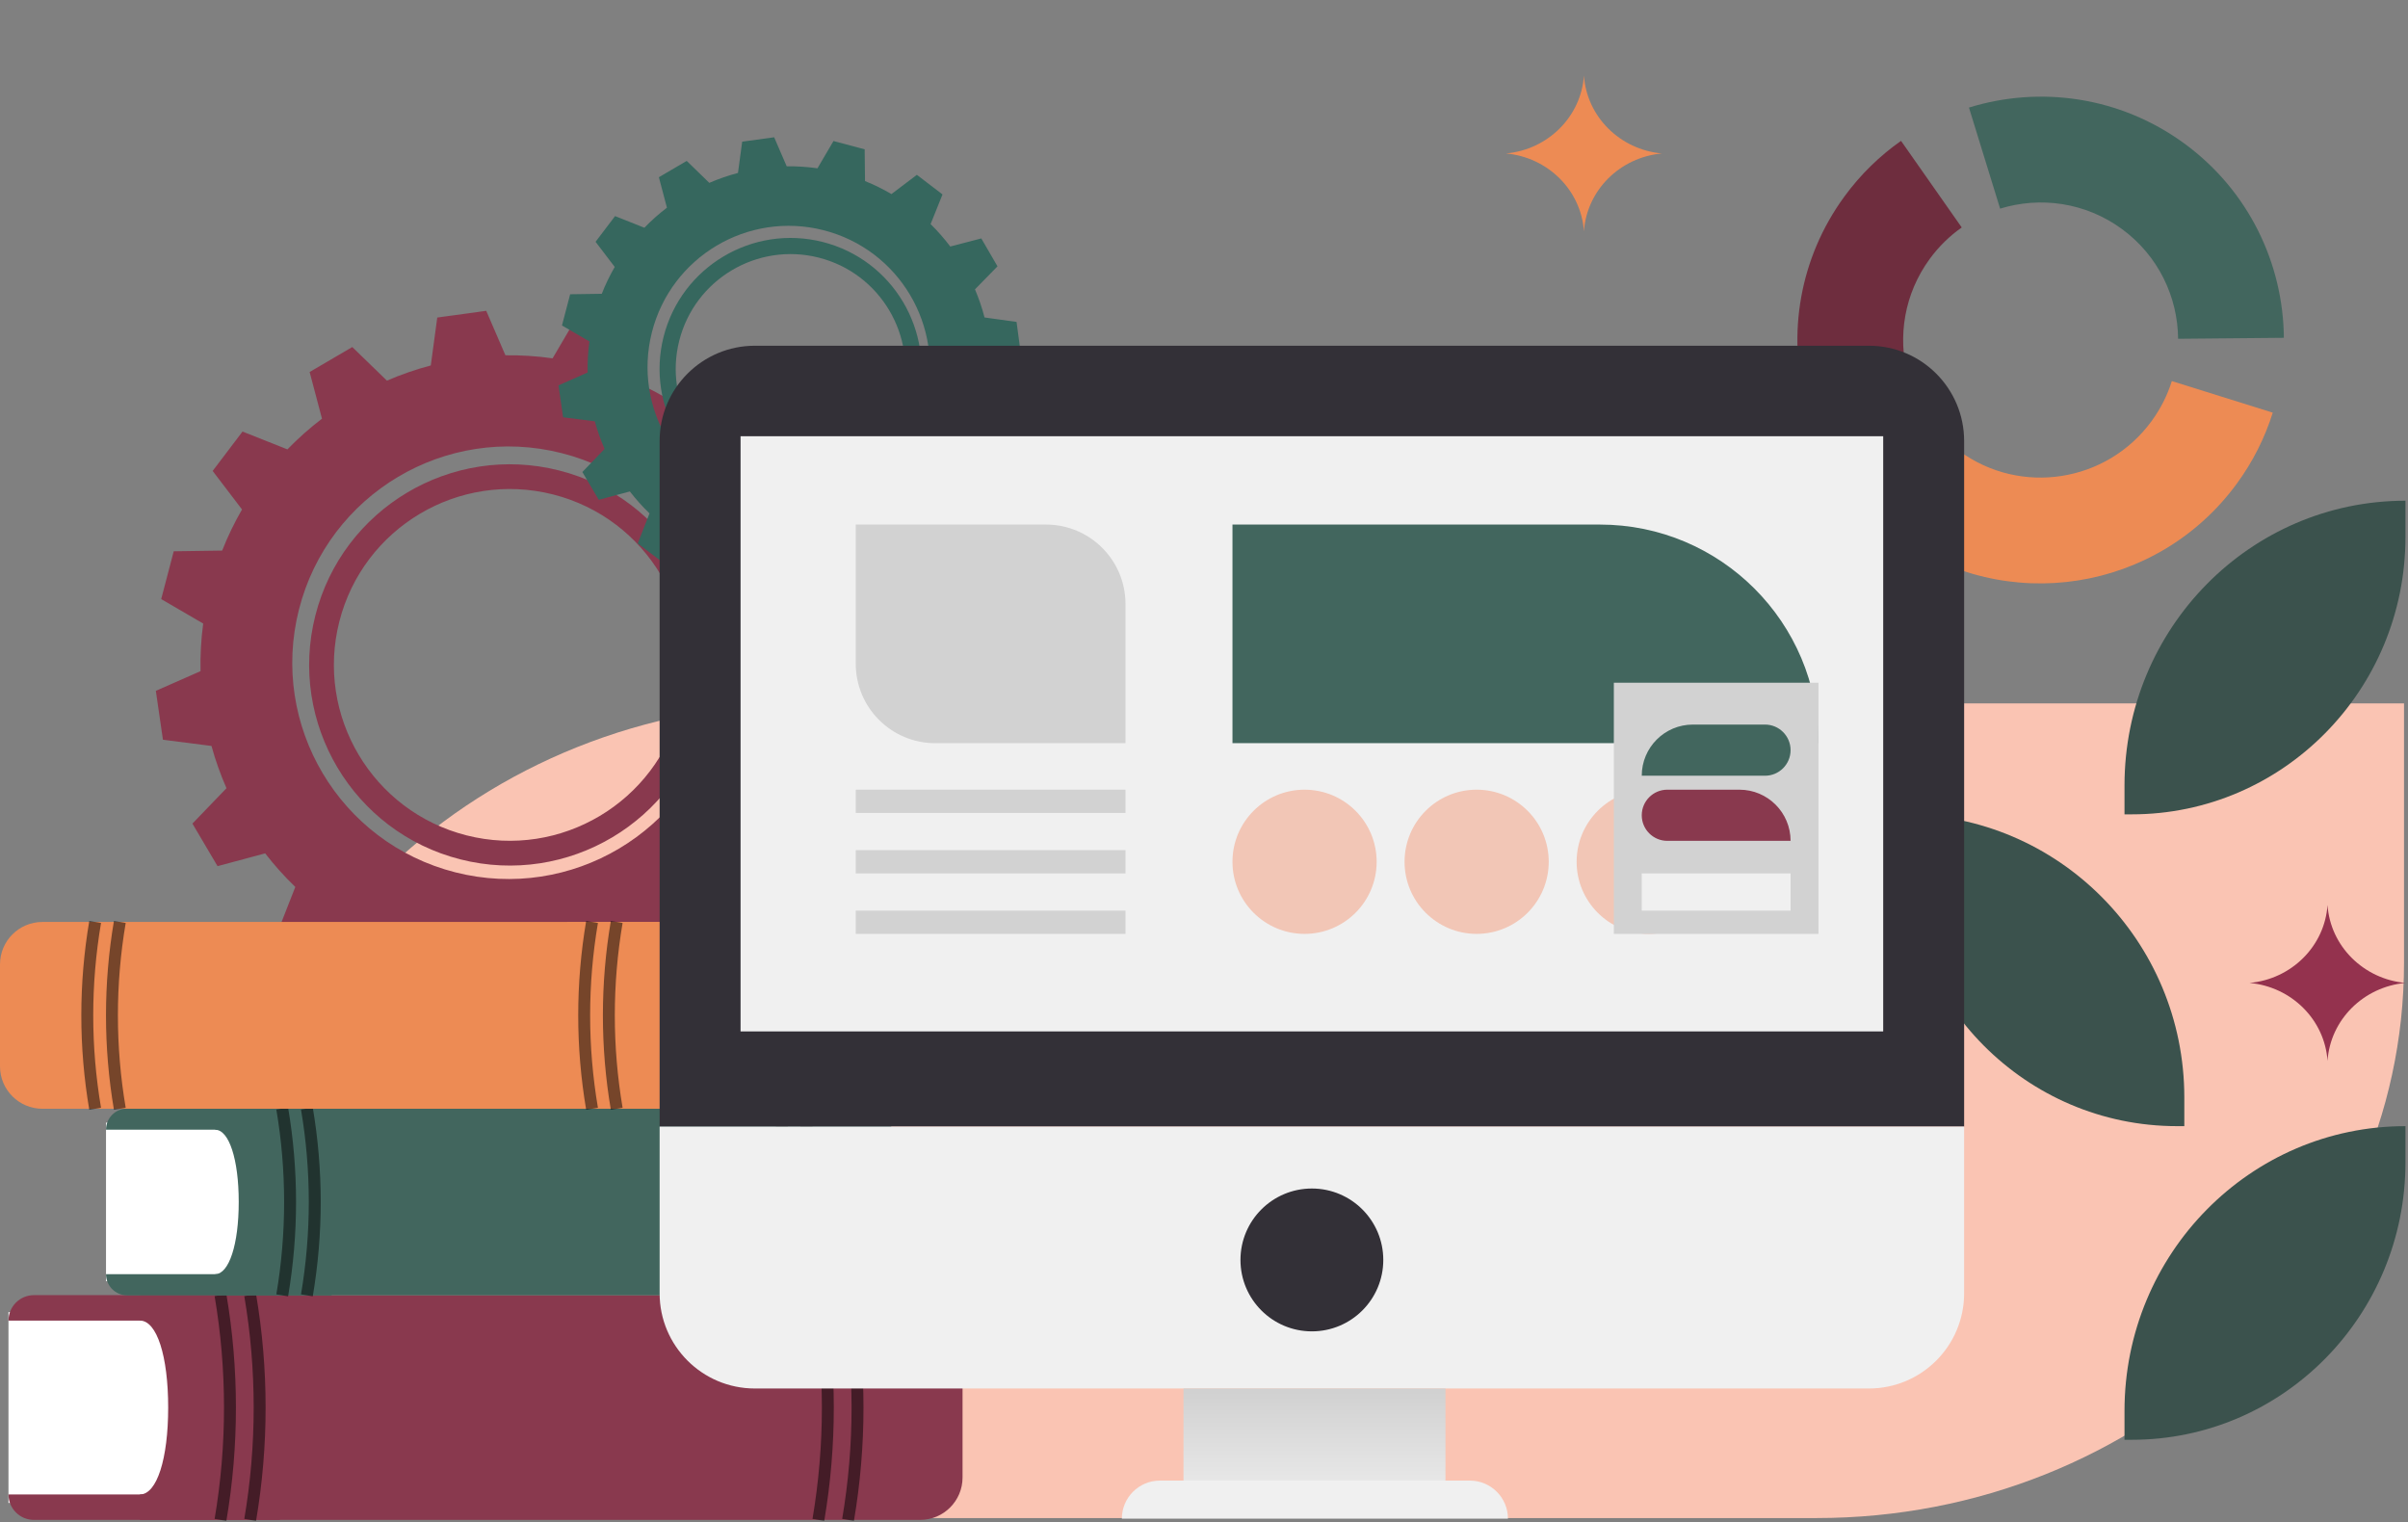
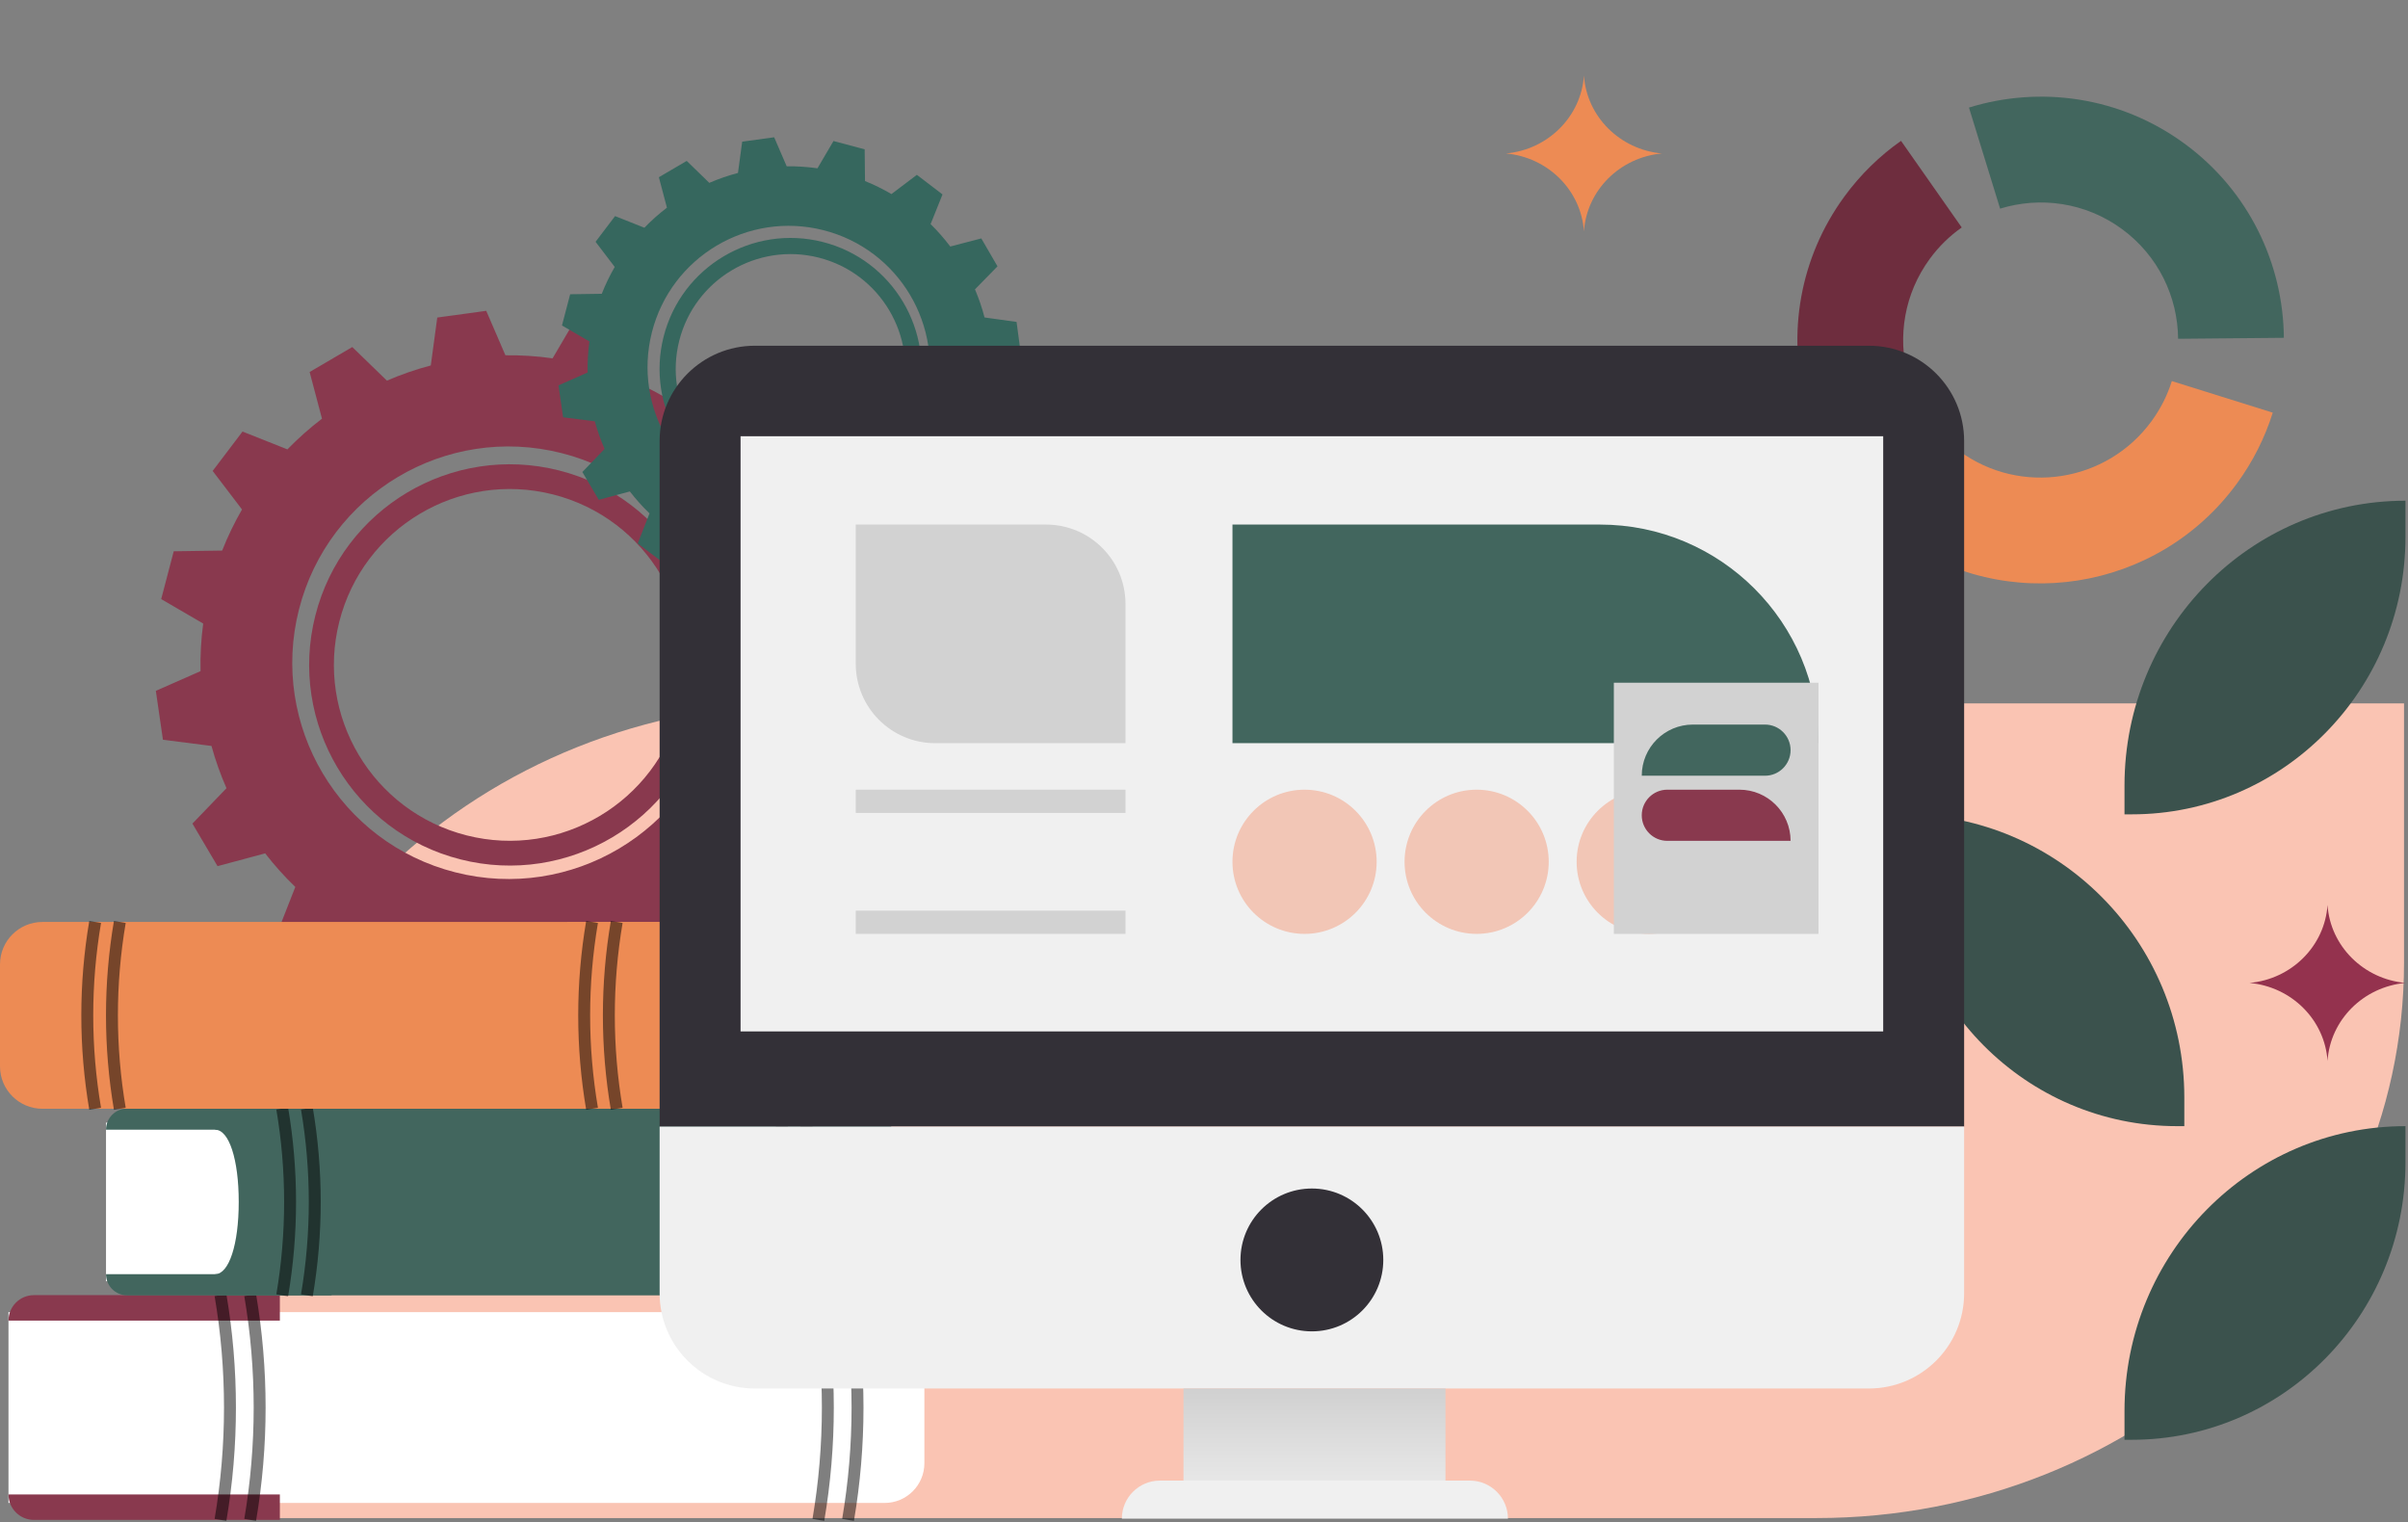
<svg xmlns="http://www.w3.org/2000/svg" width="606" height="383" viewBox="0 0 606 383" fill="none">
  <rect x="0" y="0" width="606" height="383" fill="#808080" stroke="none" />
  <path d="M55 316.772C55 239.579 121.193 177 202.85 177H605V242.228C605 319.421 538.805 382 457.15 382H55V316.772Z" fill="#FAC4B3" />
  <path fill-rule="evenodd" clip-rule="evenodd" d="M477.389 135.025C470.729 130.156 465.342 124.191 461.294 117.56L484.013 103.649C486.3 107.399 489.347 110.769 493.111 113.521C508.529 124.792 530.177 121.415 541.464 105.976C543.766 102.827 545.461 99.419 546.567 95.895L571.966 103.838C570.01 110.075 567.012 116.105 562.939 121.676C542.969 148.991 504.667 154.968 477.389 135.025Z" fill="#ED8B54" />
  <path d="M503.352 52.502C513.44 49.386 524.813 50.908 533.983 57.613C543.154 64.317 548.056 74.693 548.146 85.25L574.761 85.006C574.599 66.329 565.93 47.968 549.706 36.106C533.482 24.245 513.357 21.555 495.51 27.067L503.352 52.502Z" fill="#42665E" />
  <path fill-rule="evenodd" clip-rule="evenodd" d="M478.416 35.446C473.067 39.202 468.231 43.888 464.157 49.459C452.81 64.981 449.822 84.054 454.365 101.29L480.098 94.456C477.53 84.712 479.216 73.932 485.631 65.158C487.933 62.009 490.667 59.361 493.691 57.238L478.416 35.446Z" fill="#6E2D3E" />
  <path fill-rule="evenodd" clip-rule="evenodd" d="M145.238 79.657L157.257 82.856L157.389 95.092C160.942 96.526 164.344 98.204 167.578 100.102L177.38 92.691L187.263 100.243L182.676 111.676C185.418 114.375 187.949 117.266 190.252 120.322L202.217 117.204L208.461 127.961L199.786 136.836C201.274 140.342 202.508 143.963 203.471 147.672L215.811 149.387L217.459 161.715L205.952 166.631C205.973 170.066 205.764 173.532 205.315 177.01L216.188 183.229L213.128 195.284L200.564 195.565C199.186 199.087 197.568 202.464 195.736 205.679L203.446 215.643L196.006 225.609L184.239 221.041C181.635 223.743 178.846 226.246 175.898 228.534L179.213 240.711L168.525 247.071L159.404 238.349C155.995 239.846 152.473 241.101 148.866 242.099L147.319 254.593L135.017 256.425L129.881 244.884C126.072 244.964 122.222 244.763 118.358 244.265L112.077 255.148L100.033 252.042L99.802 239.518C96.254 238.131 92.855 236.502 89.619 234.655L79.702 242.27L69.763 234.792L74.316 223.194C71.578 220.556 69.045 217.729 66.733 214.738L54.746 217.955L48.424 207.244L56.997 198.344C55.487 194.904 54.223 191.35 53.221 187.708L41.006 186.15L39.22 173.841L50.466 168.886C50.38 164.928 50.597 160.927 51.136 156.909L40.567 150.755L43.72 138.724L55.911 138.546C57.333 134.938 59.006 131.484 60.904 128.2L53.518 118.505L61.032 108.595L72.333 113.08C75.042 110.285 77.952 107.705 81.031 105.357L77.923 93.61L88.657 87.327L97.373 95.784C100.941 94.239 104.631 92.959 108.413 91.96L110.042 79.907L122.364 78.213L127.194 89.401C131.118 89.353 135.084 89.603 139.063 90.17L145.238 79.657ZM114.587 219.511C143.715 226.906 173.323 209.287 180.717 180.159C188.112 151.031 170.493 121.423 141.365 114.029C112.237 106.635 82.629 124.254 75.235 153.381C67.841 182.51 85.459 212.117 114.587 219.511Z" fill="#89394E" />
  <path fill-rule="evenodd" clip-rule="evenodd" d="M140.718 118.388C167.721 125.243 184.08 152.733 177.225 179.736C170.368 206.749 142.877 223.108 115.875 216.253C88.862 209.396 72.502 181.905 79.36 154.892C86.215 127.89 113.705 111.531 140.718 118.388ZM139.187 124.422C115.503 118.41 91.403 132.751 85.393 156.424C79.384 180.096 93.726 204.197 117.409 210.209C141.081 216.218 165.182 201.876 171.192 178.204C177.201 154.532 162.859 130.431 139.187 124.422Z" fill="#89394E" />
  <path fill-rule="evenodd" clip-rule="evenodd" d="M209.757 35.486L217.604 37.574L217.69 45.562C220.009 46.498 222.23 47.594 224.341 48.833L230.74 43.995L237.192 48.925L234.197 56.389C235.987 58.15 237.64 60.037 239.143 62.033L246.954 59.997L251.03 67.019L245.367 72.813C246.338 75.102 247.144 77.466 247.773 79.887L255.829 81.007L256.904 89.055L249.393 92.264C249.406 94.506 249.27 96.769 248.977 99.039L256.075 103.099L254.077 110.969L245.875 111.152C244.975 113.452 243.919 115.656 242.724 117.755L247.757 124.259L242.899 130.766L235.218 127.783C233.518 129.547 231.697 131.181 229.773 132.675L231.937 140.624L224.96 144.777L219.005 139.082C216.78 140.059 214.481 140.879 212.126 141.531L211.116 149.687L203.085 150.882L199.732 143.348C197.246 143.401 194.732 143.269 192.21 142.944L188.109 150.049L180.247 148.021L180.096 139.845C177.78 138.94 175.561 137.876 173.449 136.671L166.975 141.642L160.486 136.76L163.459 129.189C161.671 127.467 160.017 125.621 158.508 123.668L150.683 125.769L146.556 118.776L152.152 112.967C151.167 110.721 150.342 108.401 149.687 106.023L141.713 105.006L140.548 96.971L147.889 93.736C147.833 91.152 147.975 88.54 148.326 85.917L141.427 81.9L143.485 74.046L151.443 73.929C152.372 71.574 153.464 69.319 154.703 67.176L149.881 60.847L154.787 54.377L162.164 57.305C163.933 55.48 165.832 53.796 167.842 52.264L165.813 44.594L172.821 40.493L178.51 46.014C180.84 45.005 183.249 44.169 185.718 43.517L186.781 35.649L194.825 34.543L197.978 41.847C200.539 41.815 203.128 41.979 205.726 42.349L209.757 35.486ZM189.748 126.785C208.763 131.612 228.092 120.11 232.919 101.095C237.746 82.08 226.244 62.752 207.229 57.924C188.214 53.097 168.885 64.599 164.058 83.614C159.231 102.63 170.733 121.958 189.748 126.785Z" fill="#36675E" />
  <path fill-rule="evenodd" clip-rule="evenodd" d="M207.06 60.892C224.687 65.367 235.367 83.313 230.892 100.94C226.415 118.575 208.469 129.255 190.841 124.78C173.207 120.303 162.527 102.357 167.004 84.722C171.479 67.095 189.425 56.415 207.06 60.892ZM206.06 64.831C190.599 60.906 174.866 70.268 170.943 85.722C167.02 101.176 176.382 116.909 191.843 120.834C207.297 124.757 223.03 115.394 226.953 99.941C230.876 84.487 221.513 68.754 206.06 64.831Z" fill="#36675E" />
  <path d="M2.134 330.176H222.631C228.154 330.176 232.631 334.653 232.631 340.176V368.196C232.631 373.719 228.154 378.196 222.631 378.196H2.134V330.176Z" fill="white" />
  <path d="M2.134 332.309C2.134 328.773 5.001 325.906 8.537 325.906H70.43V332.309H2.134V332.309Z" fill="#89394E" />
  <path d="M2.134 376.062H70.43V382.465H8.537C5.001 382.465 2.134 379.599 2.134 376.062V376.062Z" fill="#89394E" />
-   <path d="M231.564 325.906H35.215V332.309C39.483 332.309 42.323 341.246 42.323 354.185C42.323 367.123 39.483 376.061 35.215 376.061V382.463H231.564C237.457 382.463 242.235 377.686 242.235 371.792V336.577C242.235 330.684 237.457 325.906 231.564 325.906Z" fill="#89394E" />
  <path d="M62.96 325.906V325.906C66.138 344.625 66.138 363.745 62.96 382.463V382.463" stroke="black" stroke-opacity="0.5" stroke-width="3" />
  <path d="M213.423 325.906V325.906C216.602 344.625 216.602 363.745 213.423 382.463V382.463" stroke="black" stroke-opacity="0.5" stroke-width="3" />
  <path d="M55.49 325.906V325.906C58.669 344.625 58.669 363.745 55.49 382.463V382.463" stroke="black" stroke-opacity="0.5" stroke-width="3" />
  <path d="M205.953 325.906V325.906C209.132 344.625 209.132 363.745 205.953 382.463V382.463" stroke="black" stroke-opacity="0.5" stroke-width="3" />
  <path d="M26.678 282.5H208.247C213.769 282.5 218.247 286.977 218.247 292.5V312.41C218.247 317.933 213.769 322.41 208.247 322.41H26.678V282.5Z" fill="white" />
  <path d="M26.678 284.274C26.678 281.336 29.061 278.953 32 278.953H83.439V284.274H26.678V284.274Z" fill="#42665E" />
  <path d="M26.678 320.637H83.439V325.958H32C29.061 325.958 26.678 323.576 26.678 320.637V320.637Z" fill="#42665E" />
  <path d="M215.557 278.953H54.171V284.289C57.624 284.289 60.079 291.703 60.079 302.456C60.079 313.209 57.624 320.571 54.171 320.637V325.958H215.557C221.45 325.958 226.228 321.181 226.228 315.287V289.624C226.228 283.731 221.45 278.953 215.557 278.953Z" fill="#42665E" />
  <path d="M77.231 278.953V278.953C79.873 294.51 79.873 310.401 77.231 325.958V325.958" stroke="black" stroke-opacity="0.5" stroke-width="3" />
  <path d="M202.282 278.953V278.953C204.924 294.51 204.924 310.401 202.282 325.958V325.958" stroke="black" stroke-opacity="0.5" stroke-width="3" />
  <path d="M71.023 278.953V278.953C73.664 294.51 73.664 310.401 71.023 325.958V325.958" stroke="black" stroke-opacity="0.5" stroke-width="3" />
  <path d="M196.074 278.953V278.953C198.716 294.51 198.716 310.401 196.074 325.958V325.958" stroke="black" stroke-opacity="0.5" stroke-width="3" />
  <path d="M199.55 235.547H17.982C12.459 235.547 7.981 240.024 7.981 245.547V265.457C7.981 270.98 12.459 275.457 17.982 275.457H199.55V235.547Z" fill="white" />
  <path d="M199.55 237.321C199.55 234.382 197.167 232 194.228 232H142.789V237.321H199.55V237.321Z" fill="#ED8B54" />
  <path d="M199.55 273.684H142.789V279.005H194.228C197.167 279.005 199.55 276.622 199.55 273.684V273.684Z" fill="#ED8B54" />
  <path d="M10.671 232H172.057V237.336C168.604 237.336 166.149 244.75 166.149 255.503C166.149 266.256 168.604 273.617 172.057 273.684V279.005H10.671C4.778 279.005 -9.05032e-05 274.228 -9.05032e-05 268.334V242.671C-9.05032e-05 236.778 4.778 232 10.671 232Z" fill="#ED8B54" />
  <path d="M148.997 232V232C146.355 247.557 146.355 263.448 148.997 279.005V279.005" stroke="black" stroke-opacity="0.5" stroke-width="3" />
  <path d="M23.946 232V232C21.304 247.557 21.304 263.448 23.946 279.005V279.005" stroke="black" stroke-opacity="0.5" stroke-width="3" />
  <path d="M155.205 232V232C152.564 247.557 152.564 263.448 155.205 279.005V279.005" stroke="black" stroke-opacity="0.5" stroke-width="3" />
  <path d="M30.154 232V232C27.512 247.557 27.512 263.448 30.154 279.005V279.005" stroke="black" stroke-opacity="0.5" stroke-width="3" />
  <path d="M605.362 135.098C605.362 173.659 574.52 204.919 536.475 204.919H534.654V197.667C534.654 158.087 566.311 126 605.362 126V135.098Z" fill="#3B524D" />
  <path d="M605.362 292.481C605.362 331.042 574.52 362.302 536.475 362.302H534.654V355.05C534.654 315.469 566.311 283.383 605.362 283.383V292.481Z" fill="#3B524D" />
  <path d="M479 213.964C479 252.302 509.841 283.381 547.887 283.381H549.708V276.171C549.708 236.819 518.051 204.918 479 204.918V213.964Z" fill="#3B524D" />
  <path d="M585.747 266.958C585.053 256.612 576.691 248.301 566.13 247.343C576.691 246.383 585.053 238.073 585.747 227.727C586.439 238.073 594.801 246.383 605.362 247.343C594.801 248.301 586.439 256.612 585.747 266.958Z" fill="#94324E" />
  <path d="M398.616 58.231C397.922 47.885 389.561 39.575 379 38.616C389.561 37.657 397.922 29.346 398.616 19C399.309 29.346 407.671 37.657 418.231 38.616C407.671 39.575 399.309 47.885 398.616 58.231Z" fill="#ED8B54" />
  <path d="M166 110.963C166 97.73 176.73 87 189.963 87H470.331C483.567 87 494.295 97.73 494.295 110.963V283.498H166V110.963Z" fill="#333037" />
  <path d="M166 283.5H494.295V325.435C494.295 338.669 483.567 349.398 470.331 349.398H189.963C176.73 349.398 166 338.669 166 325.435V283.5Z" fill="#F0F0F0" />
  <path d="M348.12 317.047C348.12 326.973 340.075 335.02 330.149 335.02C320.223 335.02 312.177 326.973 312.177 317.047C312.177 307.121 320.223 299.074 330.149 299.074C340.075 299.074 348.12 307.121 348.12 317.047Z" fill="#333037" />
  <path d="M363.768 349.402H297.836V381.782H363.768V349.402Z" fill="url(#paint0_linear_730_759)" />
  <path d="M282.326 382.154C282.326 376.863 286.615 372.574 291.906 372.574H369.913C375.203 372.574 379.492 376.863 379.492 382.154V382.154H282.326V382.154Z" fill="#F0F0F0" />
  <path d="M473.927 109.773H186.37V259.543H473.927V109.773Z" fill="#F0F0F0" />
  <path d="M310.165 132H402.63C433.012 132 457.642 156.629 457.642 187.011V187.011H310.165V132Z" fill="#42665E" />
  <circle cx="414.92" cy="216.857" r="18.142" fill="#F2C6B6" />
  <circle cx="328.307" cy="216.857" r="18.142" fill="#F2C6B6" />
  <circle cx="371.614" cy="216.857" r="18.142" fill="#F2C6B6" />
  <path d="M215.358 132H263.244C274.29 132 283.244 140.954 283.244 152V187.011H235.358C224.312 187.011 215.358 178.057 215.358 167.011V132Z" fill="#D2D2D2" />
  <rect x="215.358" y="198.715" width="67.886" height="5.852" fill="#D2D2D2" />
-   <rect x="215.358" y="213.934" width="67.886" height="5.852" fill="#D2D2D2" />
  <rect x="215.358" y="229.148" width="67.886" height="5.852" fill="#D2D2D2" />
  <rect x="406.142" y="171.797" width="51.5" height="63.205" fill="#D2D2D2" />
  <path d="M413.165 195.203C413.165 188.092 418.929 182.328 426.04 182.328H444.182C447.737 182.328 450.619 185.21 450.619 188.766V188.766C450.619 192.321 447.737 195.203 444.182 195.203H413.165V195.203Z" fill="#42665E" />
  <path d="M450.619 211.59C450.619 204.479 444.855 198.715 437.744 198.715H419.602C416.047 198.715 413.165 201.597 413.165 205.152V205.152C413.165 208.708 416.047 211.59 419.602 211.59H450.619V211.59Z" fill="#89394E" />
-   <rect x="413.165" y="219.785" width="37.455" height="9.364" fill="#F0F0F0" />
  <defs>
    <linearGradient id="paint0_linear_730_759" x1="366.697" y1="381.749" x2="366.697" y2="312.855" gradientUnits="userSpaceOnUse">
      <stop stop-color="#F0F0F0" />
      <stop offset="1" stop-color="#ACACAC" />
    </linearGradient>
  </defs>
</svg>